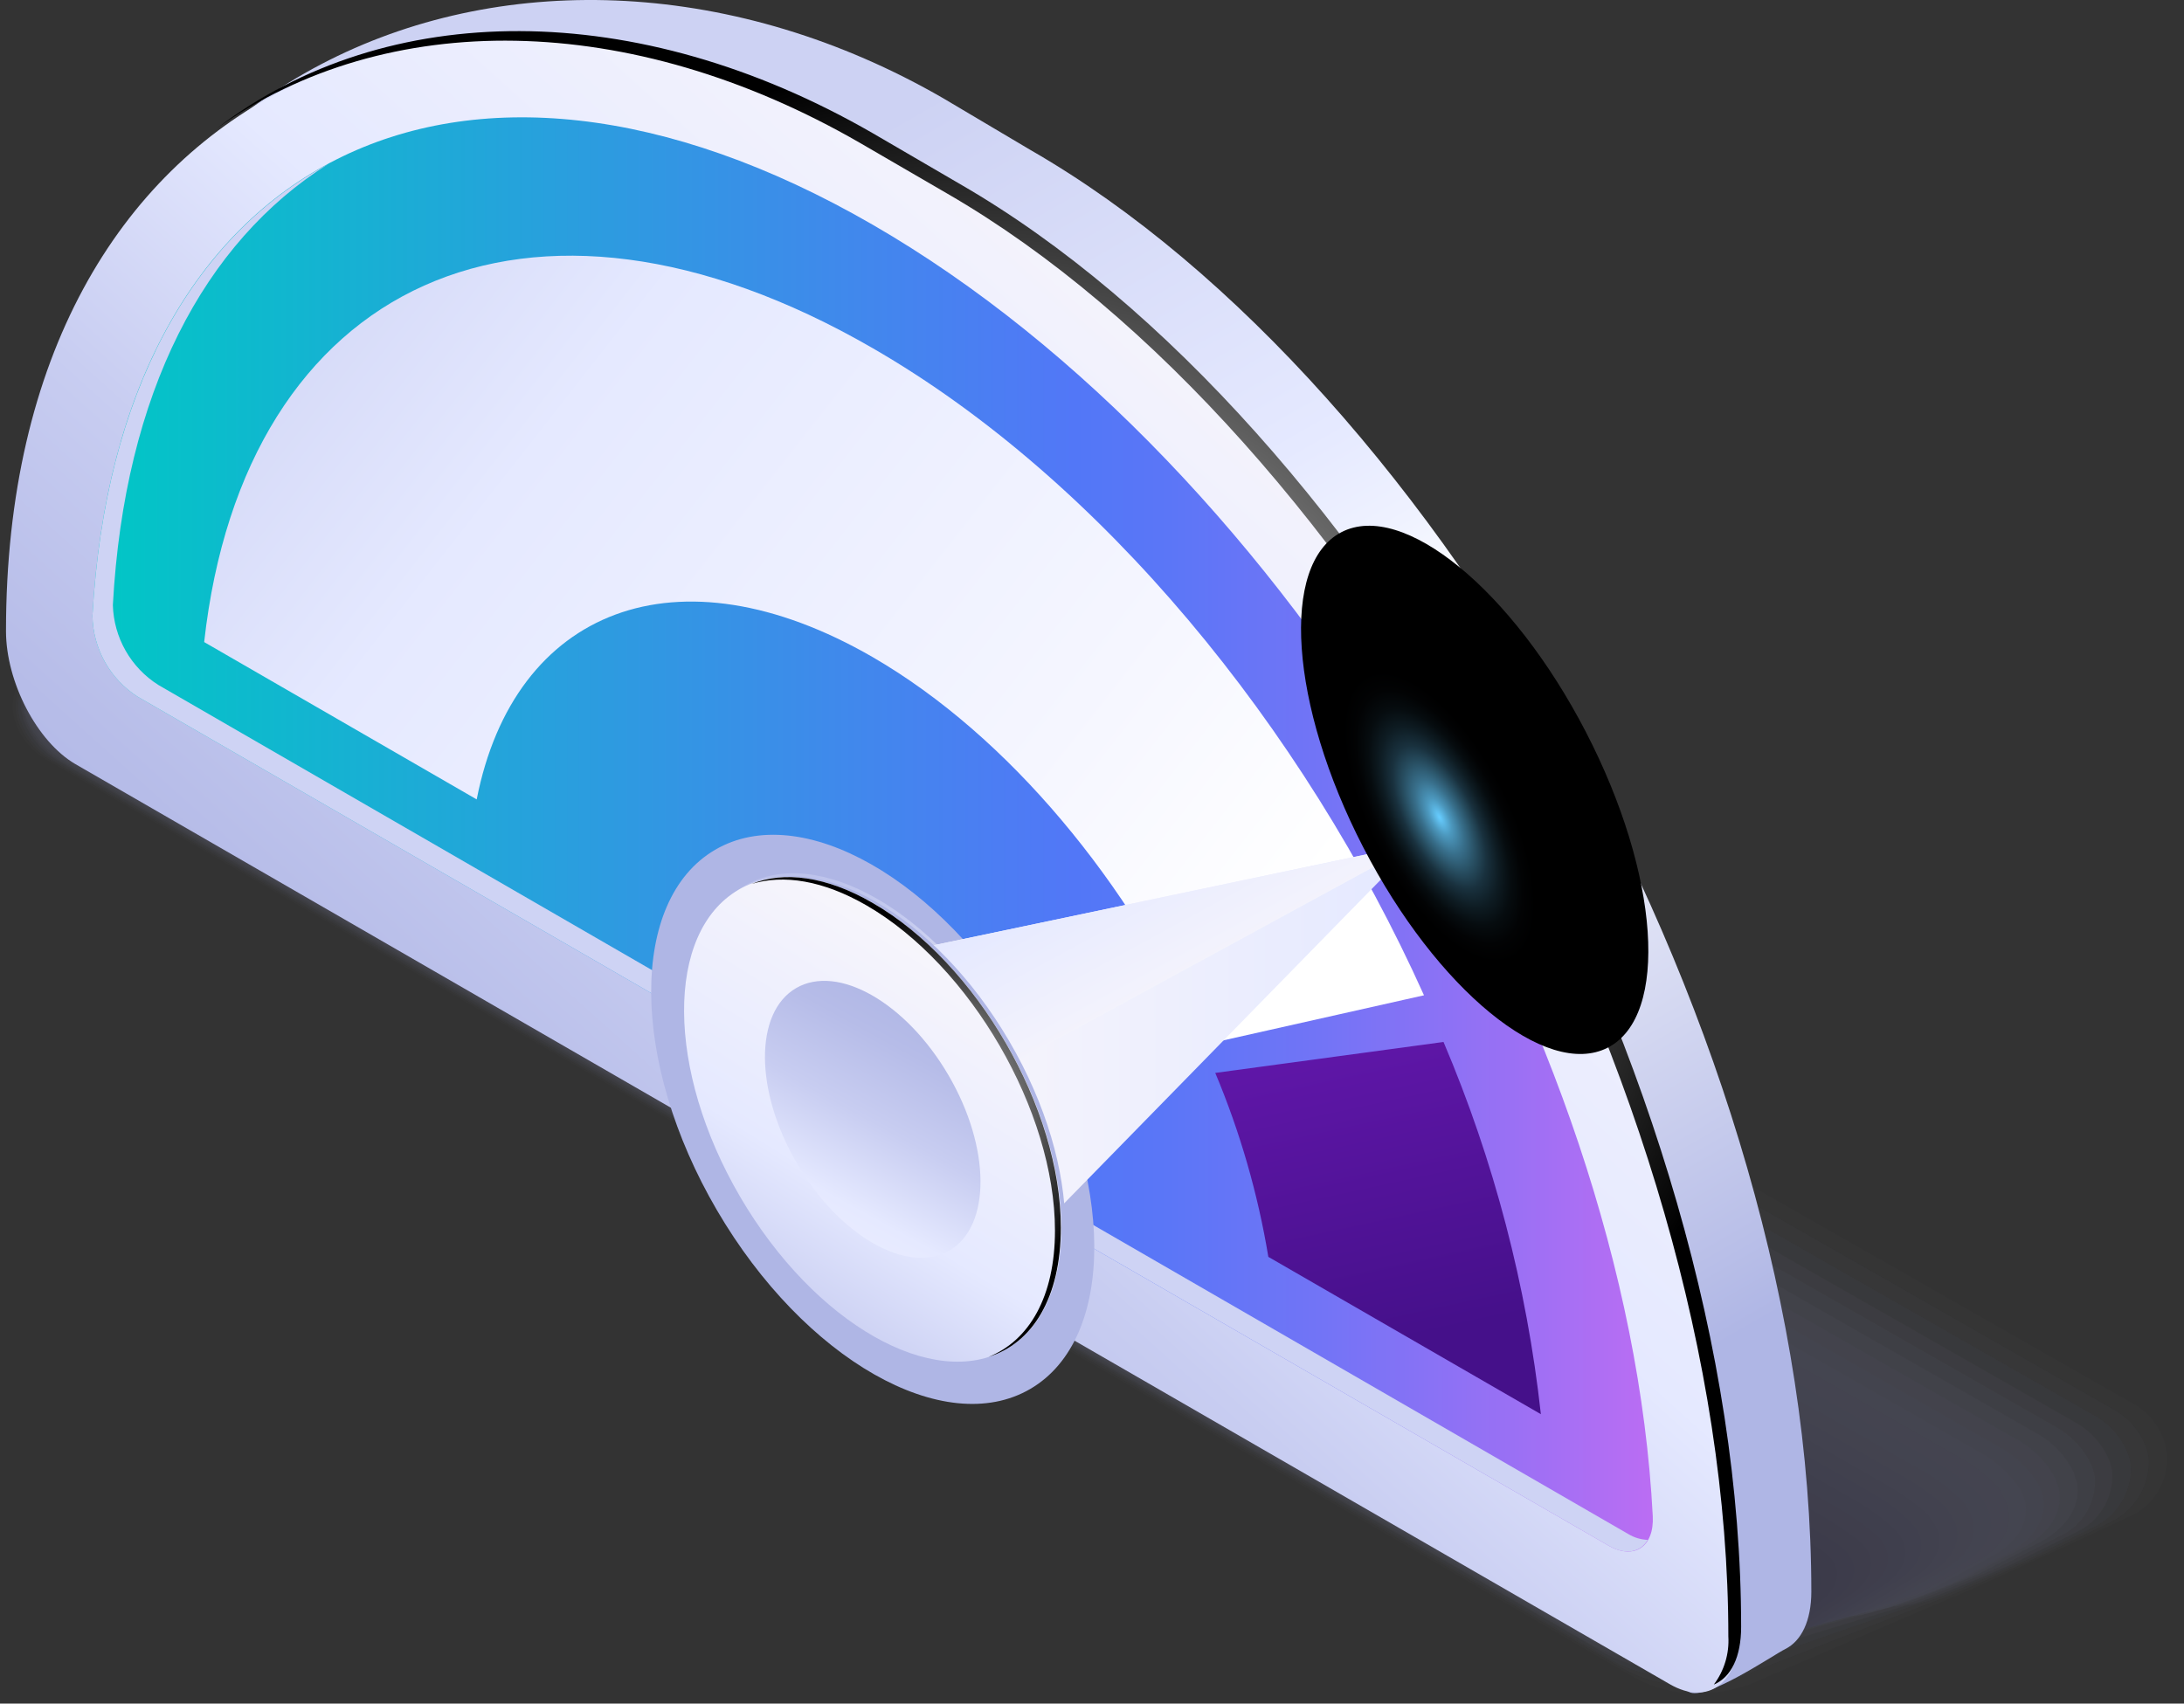
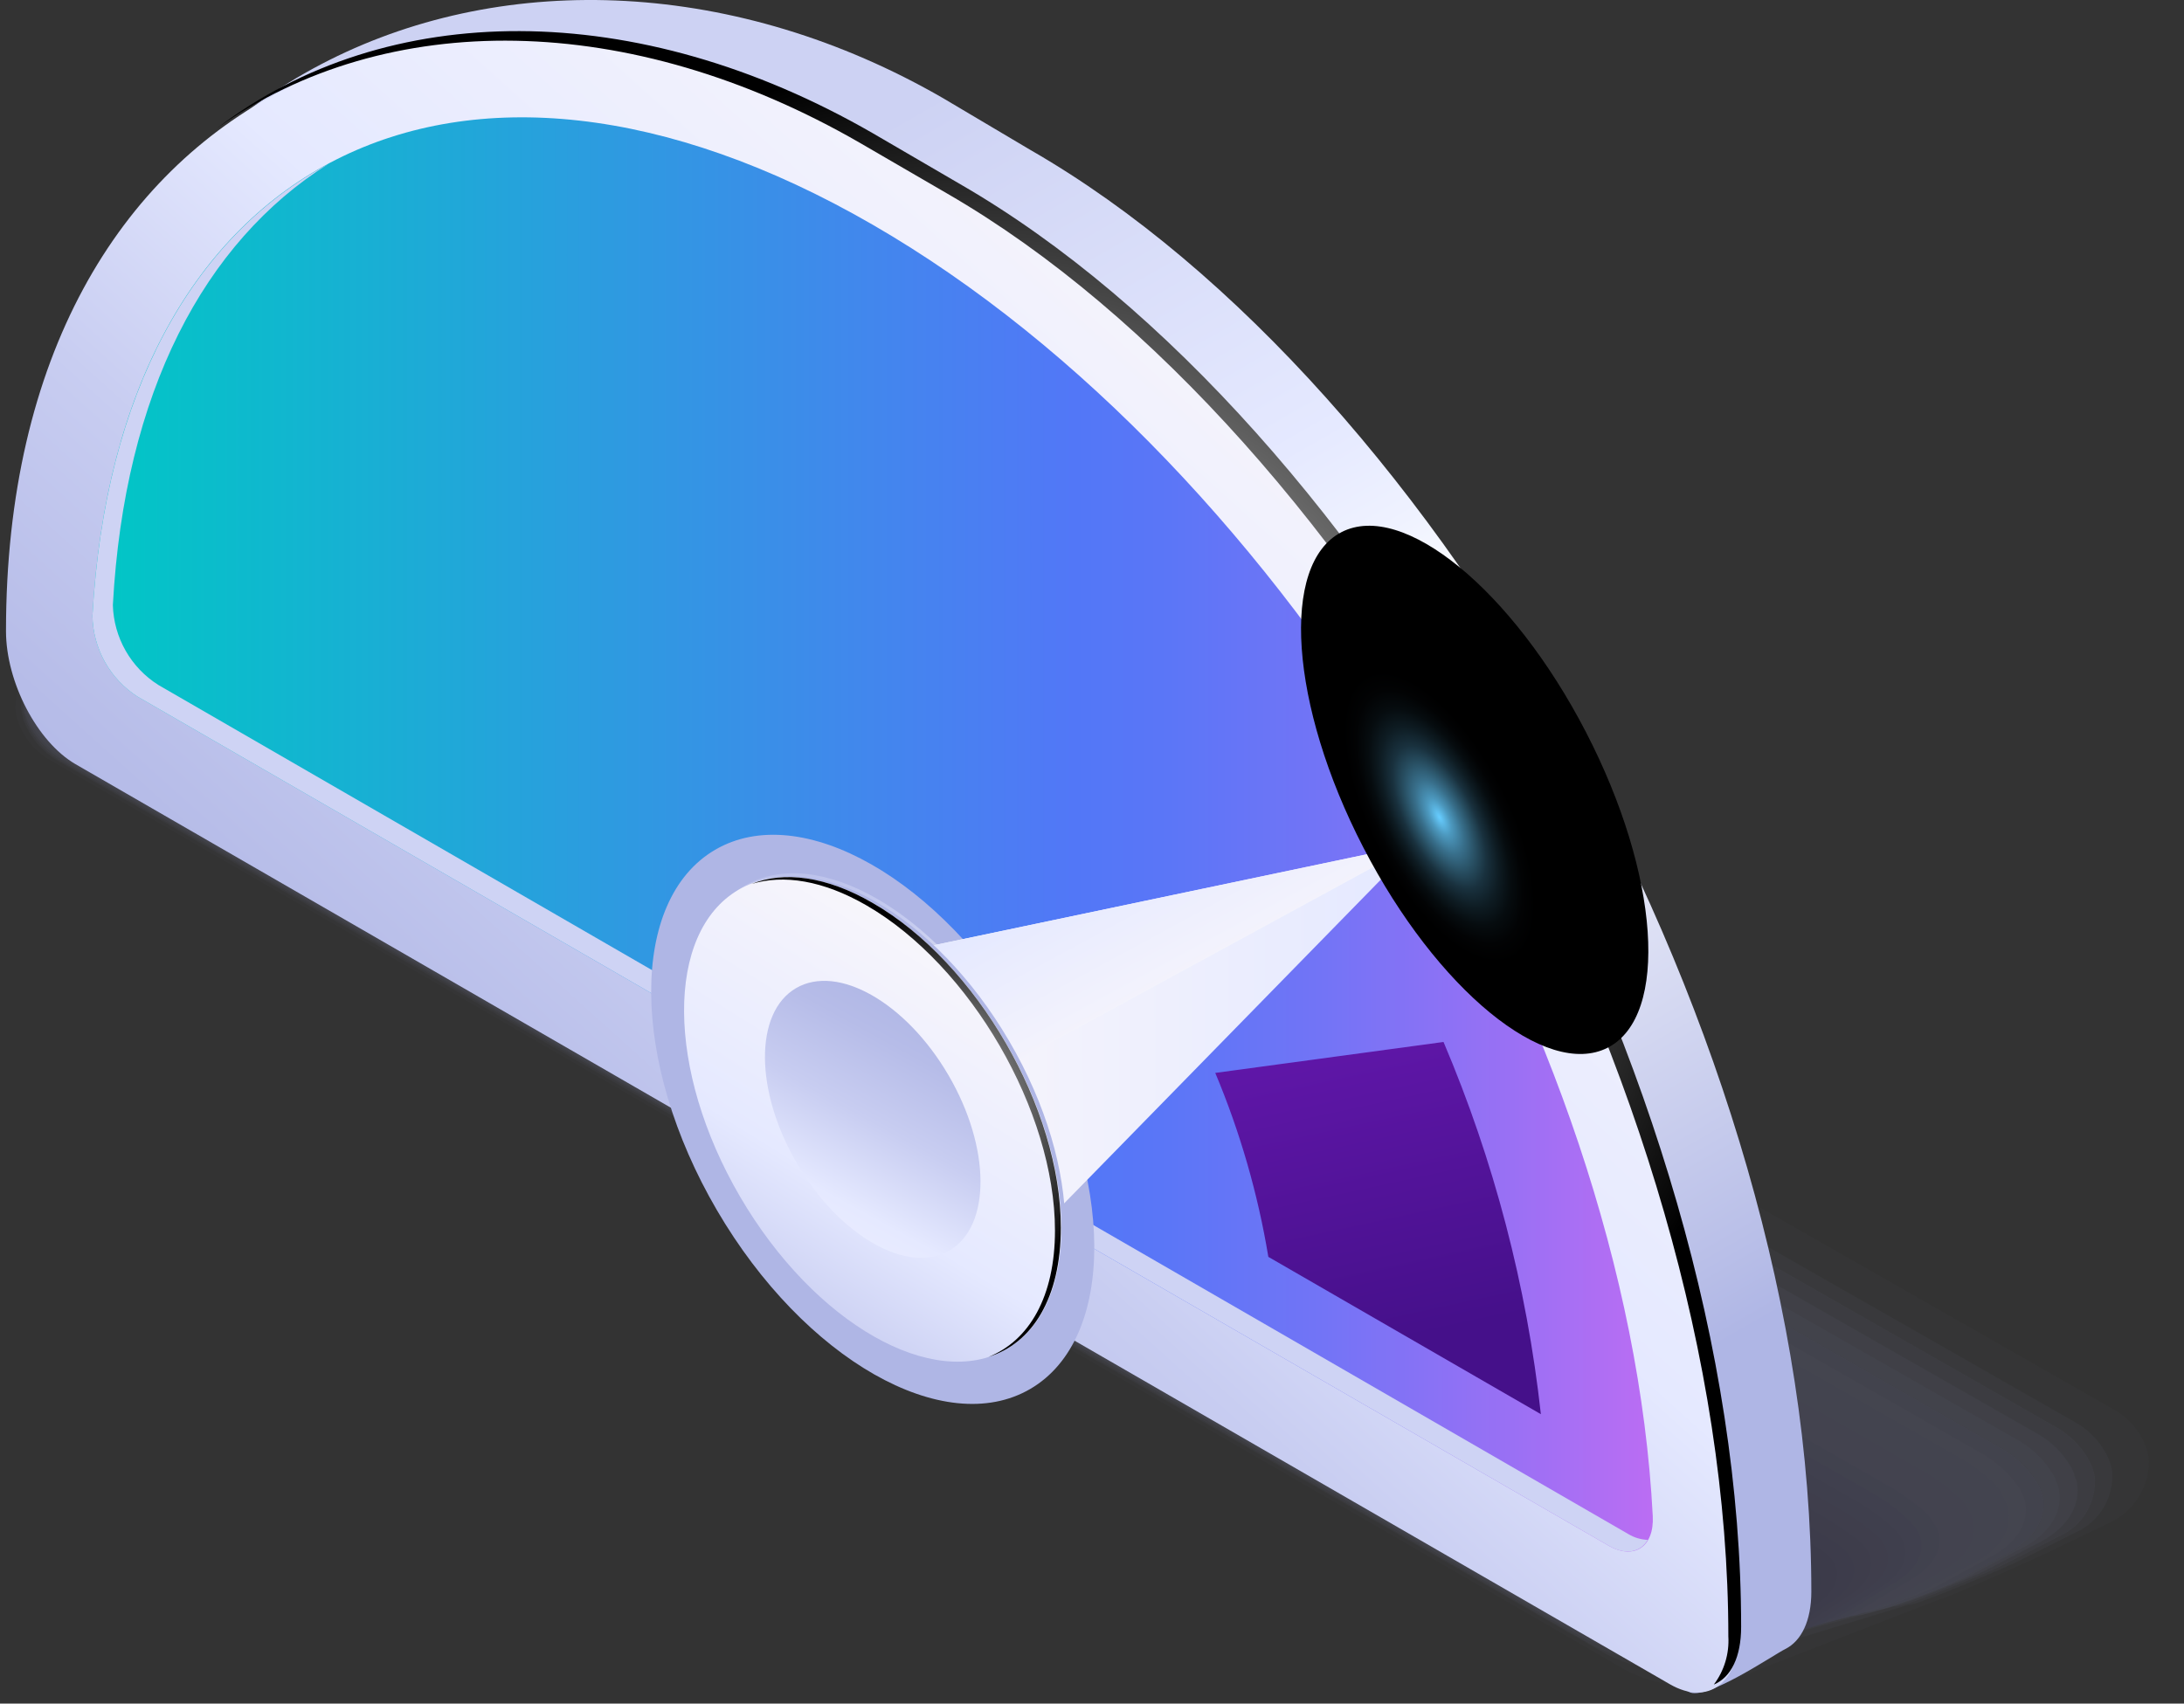
<svg xmlns="http://www.w3.org/2000/svg" width="364" height="284" viewBox="0 0 364 284" fill="none">
  <rect x="0" y="0" width="364" height="284" fill="#333333" stroke="none" />
  <g opacity="0.2">
-     <path opacity="0.05" d="M8.896 107.585L17.974 100.38C18.205 100.38 34.085 87.9 34.287 88.015L53.049 74.181C56.757 72.291 60.879 71.359 65.039 71.472C68.495 71.448 71.898 72.311 74.924 73.98L199.028 144.735L215.052 153.871L355.18 233.792C356.594 234.52 357.838 235.538 358.831 236.78C359.825 238.021 360.545 239.458 360.944 240.997C361.482 243.445 361.124 246.005 359.933 248.211C358.743 250.416 356.801 252.121 354.46 253.016L343.969 257.944C343.738 257.944 325.812 266.302 325.61 266.187L294.483 279.56C290.767 281.454 286.634 282.386 282.465 282.269C279.012 282.272 275.613 281.41 272.579 279.762L160.869 215.174L140.319 203.3L8.031 126.809C6.59 126.051 5.33 124.993 4.335 123.705C3.34 122.417 2.635 120.929 2.267 119.344C2.179 118.848 2.121 118.348 2.094 117.845C2.166 115.673 2.84 113.563 4.041 111.751C5.242 109.939 6.922 108.497 8.896 107.585Z" fill="#ABB2E2" />
    <path opacity="0.1" d="M9.069 107.902L18.09 100.87C18.551 100.61 33.97 88.851 34.374 89.082L53.021 76.429C56.723 74.706 60.787 73.905 64.867 74.095C68.272 74.155 71.614 75.035 74.608 76.66L197.501 146.695L213.352 155.63L352.126 234.887C354.902 236.376 356.975 238.905 357.89 241.92C358.021 242.469 358.107 243.028 358.149 243.591C358.146 245.732 357.534 247.827 356.386 249.633C355.238 251.439 353.601 252.882 351.665 253.794L341.462 258.722C341.03 258.982 323.622 266.821 323.247 266.619L292.409 278.58C288.707 280.304 284.642 281.105 280.563 280.915C277.144 280.859 273.79 279.969 270.793 278.321L160.005 214.338L139.628 202.579L8.55 126.809C7.148 126.043 5.915 125.003 4.925 123.75C3.935 122.497 3.207 121.057 2.786 119.517C2.692 119.07 2.625 118.617 2.584 118.162C2.57 116.011 3.173 113.9 4.323 112.082C5.472 110.263 7.119 108.812 9.069 107.902Z" fill="#A7ADDF" />
-     <path opacity="0.14" d="M9.24 108.19L18.29 101.187C18.953 100.783 33.968 89.658 34.545 89.975L53.077 78.447C56.769 76.921 60.762 76.26 64.749 76.516C68.121 76.638 71.417 77.546 74.375 79.167L195.971 148.626L211.65 157.589L349.069 235.983C351.778 237.47 353.834 239.917 354.833 242.842C354.983 243.38 355.089 243.93 355.15 244.485C355.207 246.597 354.646 248.68 353.535 250.478C352.423 252.275 350.811 253.708 348.896 254.601L338.837 259.529C338.145 259.933 321.314 267.369 320.738 267.023L290.245 277.629C286.546 279.168 282.541 279.829 278.544 279.56C275.163 279.437 271.858 278.529 268.889 276.909L159.196 213.502L139.021 201.974L9.038 126.809C6.291 125.243 4.234 122.702 3.274 119.69C3.143 119.228 3.056 118.755 3.014 118.278C2.949 116.171 3.504 114.092 4.611 112.298C5.718 110.505 7.328 109.076 9.24 108.19Z" fill="#A3A9DC" />
    <path opacity="0.19" d="M9.413 108.507L18.29 101.59C19.212 101.071 33.767 90.523 34.545 90.955L52.875 80.695C55.757 79.081 60.83 79.138 64.403 79.138C67.719 79.334 70.95 80.27 73.857 81.876L194.329 150.615L209.892 159.492L345.927 237.135C348.57 238.624 350.609 240.989 351.691 243.822C351.851 244.34 351.966 244.87 352.037 245.407C352.163 247.491 351.654 249.565 350.579 251.355C349.504 253.145 347.913 254.568 346.014 255.437L336.071 260.394C335.177 260.913 318.778 267.945 318.086 267.513L288.026 276.678C285.144 278.292 280.042 278.234 276.497 278.234C273.159 278.004 269.917 277.018 267.015 275.352L158.274 212.695L138.272 201.167L9.643 126.809C6.976 125.244 4.937 122.798 3.879 119.891C3.879 119.401 3.649 118.969 3.562 118.479C3.43 116.423 3.917 114.374 4.96 112.597C6.002 110.819 7.553 109.395 9.413 108.507Z" fill="#9FA4D8" />
    <path opacity="0.24" d="M9.644 108.795L18.29 101.994C19.414 101.331 33.537 91.388 34.517 91.935L52.876 82.799C55.498 81.271 60.859 81.617 64.231 81.617C67.506 81.894 70.682 82.877 73.54 84.499L192.888 152.517L208.279 161.163L342.959 238.058C345.524 239.561 347.544 241.842 348.723 244.571C348.888 245.082 349.023 245.601 349.127 246.128C349.307 248.173 348.85 250.224 347.818 252C346.786 253.775 345.23 255.187 343.363 256.042L333.592 261.028C332.468 261.662 316.703 268.32 315.723 267.772L285.865 275.756C283.242 277.254 277.824 276.88 274.336 276.88C271.044 276.601 267.849 275.618 264.97 273.998L157.409 211.888L137.609 200.36L10.047 126.809C7.449 125.241 5.427 122.876 4.283 120.064C4.283 119.603 3.995 119.171 3.909 118.71C3.721 116.667 4.172 114.616 5.2 112.841C6.227 111.065 7.78 109.652 9.644 108.795Z" fill="#9BA0D5" />
    <path opacity="0.29" d="M9.645 109.112L18.292 102.397C19.617 101.619 33.307 92.252 34.489 92.944L52.877 84.96C55.356 83.519 60.918 84.182 64.059 84.182C67.288 84.509 70.416 85.49 73.253 87.064L191.42 154.448L206.637 163.094L339.906 239.211C342.411 240.709 344.417 242.915 345.67 245.551C345.67 246.07 346.016 246.531 346.131 247.05C346.852 250.652 344.863 254.37 340.367 256.878L330.712 261.893C329.357 262.671 314.14 268.925 312.958 268.233L283.705 274.805C281.255 276.217 275.606 275.554 272.464 275.554C269.228 275.221 266.092 274.241 263.242 272.672L156.633 211.052L137.006 199.755L10.568 126.808C7.964 125.259 5.878 122.972 4.573 120.237C4.573 119.776 4.256 119.373 4.169 118.912C3.391 115.28 5.409 111.62 9.645 109.112Z" fill="#979BD2" />
    <path opacity="0.33" d="M9.933 109.516L18.579 102.858C20.164 101.965 33.422 93.232 34.777 94.01L52.876 87.093C55.182 85.767 60.946 86.719 63.886 86.719C67.061 87.083 70.135 88.062 72.936 89.601L189.805 156.408L204.878 165.054L336.85 240.363C339.286 241.869 341.276 243.999 342.614 246.531C342.614 247.021 342.989 247.482 343.104 248.001C343.969 251.517 342.038 255.206 337.715 257.714L328.204 262.729C326.618 263.651 311.92 269.502 310.565 268.723L281.542 273.796C279.237 275.122 273.415 274.142 270.475 274.142C267.282 273.776 264.19 272.798 261.368 271.26L155.681 210.39L136.227 199.178L11.057 126.809C8.499 125.283 6.414 123.078 5.033 120.439C5.033 120.007 4.687 119.575 4.572 119.142C3.65 115.626 5.61 111.937 9.933 109.516Z" fill="#9397CF" />
    <path opacity="0.38" d="M10.106 109.718L18.752 103.175C20.539 102.138 33.364 94.01 34.921 94.904L52.876 89.341C55.009 88.102 61.004 89.341 63.742 89.341C66.87 89.751 69.898 90.727 72.676 92.223L188.335 158.339L203.264 166.985L333.852 241.603C336.296 243.08 338.336 245.14 339.79 247.598C339.997 248.058 340.18 248.53 340.337 249.01C341.317 252.468 339.501 256.129 335.178 258.636L325.783 263.68C323.996 264.717 309.845 270.193 308.288 269.271L279.467 273.047C277.306 274.286 271.253 273.047 268.544 273.047C265.386 272.567 262.339 271.523 259.552 269.963L154.874 209.439L135.621 198.342L11.576 126.809C9.046 125.283 6.944 123.141 5.466 120.583C5.321 120.151 5.091 119.747 4.976 119.315C3.88 115.914 5.783 112.225 10.106 109.718Z" fill="#8F92CC" />
    <path opacity="0.43" d="M10.306 110.035L18.953 103.579C20.97 102.426 33.363 94.933 35.092 95.883L52.875 91.416C54.864 90.263 61.06 91.791 63.568 91.791C66.651 92.329 69.623 93.381 72.358 94.904L186.749 160.27L201.505 168.714L330.739 242.554C333.137 244.01 335.185 245.978 336.733 248.318C336.906 248.808 337.166 249.211 337.339 249.701C338.434 253.073 336.704 256.734 332.381 259.212L323.101 264.285C321.083 265.467 307.48 270.51 305.808 269.501L277.333 271.894C275.344 273.046 269.061 271.49 266.554 271.49C263.384 270.968 260.325 269.916 257.504 268.377L153.749 208.603L134.669 197.622L12.064 126.809C10.277 125.771 6.3 122.514 5.925 120.756C5.698 120.37 5.506 119.965 5.349 119.546C4.196 116.202 5.983 112.398 10.306 110.035Z" fill="#8B8EC9" />
    <path opacity="0.48" d="M10.479 110.323L18.924 103.982C21.172 102.685 33.104 95.768 35.064 96.864L52.875 93.578C54.662 92.512 61.089 94.327 63.395 94.327C66.426 94.936 69.344 96.015 72.041 97.526L185.221 162.23L199.862 170.559L327.741 243.649C329.327 244.571 333.506 247.742 333.765 249.413C334.037 249.828 334.26 250.273 334.428 250.739C335.667 254.053 333.996 257.685 329.701 260.164L320.507 265.15C318.259 266.447 305.175 271.116 303.215 269.992L275.085 270.914C273.27 271.951 266.785 270.107 264.479 270.107C261.442 269.488 258.523 268.389 255.833 266.85L153.086 207.796L134.208 196.901L12.526 126.809C10.883 125.857 6.56 122.543 6.3 121.044C6.07 120.666 5.868 120.271 5.695 119.863C4.456 116.491 6.156 112.83 10.479 110.323Z" fill="#8789C6" />
    <path opacity="0.52" d="M10.654 110.64L19.041 104.386C21.519 102.945 33.019 96.633 35.151 97.872L52.876 95.711C54.519 94.76 61.148 96.863 63.223 96.863C66.253 97.521 69.168 98.628 71.87 100.149L183.666 164.276L198.077 172.547L324.601 244.859C326.042 245.695 330.365 248.923 330.682 250.335C330.967 250.736 331.2 251.172 331.374 251.632C332.758 254.86 331.172 258.463 326.878 260.942L318.03 265.956C315.58 267.369 303.043 271.721 300.91 270.395L273.069 270.049C271.426 271 264.711 268.867 262.607 268.867C259.578 268.18 256.665 267.054 253.961 265.524L152.223 206.96L133.575 196.181L13.075 126.808C11.576 125.944 7.051 122.572 6.82 121.044C6.551 120.69 6.328 120.303 6.157 119.891C4.716 116.779 6.33 113.119 10.654 110.64Z" fill="#8385C2" />
    <path opacity="0.57" d="M10.825 110.957L19.154 104.789C21.834 103.233 32.902 97.498 35.236 98.852L52.875 97.987C54.373 97.123 61.204 99.515 63.077 99.515C65.998 100.27 68.808 101.403 71.435 102.887L182.195 166.293L196.605 174.478L321.573 245.839C322.87 246.589 327.337 249.874 327.712 251.142C327.99 251.532 328.231 251.947 328.433 252.382C329.931 255.523 328.433 259.155 324.138 261.604L315.29 266.763C312.581 268.32 300.591 272.182 298.257 270.827L270.762 269.098C269.292 269.963 262.346 267.513 260.473 267.513C257.522 266.749 254.684 265.606 252.028 264.112L151.356 206.153L132.853 195.489L13.591 126.808C12.237 126.03 7.453 122.601 7.251 121.275C6.974 120.941 6.741 120.573 6.559 120.18C4.974 117.067 6.53 113.436 10.825 110.957Z" fill="#7F80BF" />
-     <path opacity="0.62" d="M10.999 111.245L19.241 105.193C22.123 103.492 32.787 98.362 35.324 99.832L52.818 100.034C54.115 99.256 61.176 101.936 62.848 101.936C65.714 102.755 68.472 103.916 71.062 105.395L180.582 168.051L194.704 176.121L318.634 246.935C319.787 247.598 324.6 250.941 324.802 252.065C325.107 252.433 325.377 252.829 325.609 253.246C327.223 256.33 325.811 259.933 321.516 262.383L312.87 267.542C309.988 269.242 298.46 272.701 295.981 271.26L268.601 268.032C267.304 268.81 260.156 266.072 258.485 266.072C255.577 265.238 252.781 264.058 250.156 262.556L150.492 205.317L132.162 194.769L14.082 126.809C12.901 126.117 7.886 122.629 7.713 121.448C7.419 121.126 7.167 120.767 6.964 120.381C5.263 117.355 6.762 113.724 10.999 111.245Z" fill="#7B7CBC" />
    <path opacity="0.67" d="M11.172 111.562L19.357 105.568C22.499 103.752 32.701 99.256 35.411 100.87L52.703 102.253C53.856 101.59 61.119 104.53 62.56 104.53C65.38 105.415 68.096 106.604 70.659 108.075L179.055 170.04L193.033 178.052L315.465 248.088C316.473 248.664 321.488 252.065 321.69 253.045C322.003 253.403 322.283 253.789 322.526 254.198C324.284 257.08 322.929 260.769 318.664 263.247L310.017 268.406C306.876 270.222 295.953 273.306 293.244 271.721L266.411 267.282C265.258 267.945 257.765 264.89 256.41 264.89C253.566 263.983 250.823 262.786 248.225 261.316L149.628 204.625L131.471 194.192L14.602 126.809C13.535 126.203 8.319 122.658 8.146 121.621C7.837 121.308 7.566 120.96 7.339 120.583C5.523 117.644 6.907 114.041 11.172 111.562Z" fill="#7777B9" />
    <path opacity="0.71" d="M11.346 111.879L19.474 106.115C22.817 104.184 32.587 100.351 35.498 101.936L52.791 104.472C53.8 103.925 61.236 107.181 62.504 107.181C65.263 108.128 67.927 109.334 70.458 110.784L177.528 171.942L191.218 179.839L312.267 249.01C314.559 250.314 316.662 251.923 318.521 253.794C318.851 254.131 319.15 254.498 319.414 254.889C321.317 257.771 320.048 261.374 315.783 263.853L307.309 269.04C303.937 270.971 293.562 273.652 290.651 271.922L264.164 266.158C263.184 266.706 255.518 263.276 254.336 263.276C251.543 262.297 248.843 261.073 246.267 259.616L148.765 203.674L130.694 193.356L15.093 126.809C12.709 125.444 10.519 123.767 8.579 121.822C8.276 121.508 7.996 121.171 7.744 120.814C5.784 117.932 7.081 114.329 11.346 111.879Z" fill="#7373B6" />
    <path opacity="0.76" d="M11.516 112.168L19.557 106.403C23.16 104.299 32.469 100.87 35.582 102.801L52.874 106.634C53.681 106.173 61.348 109.718 62.414 109.718C65.086 110.687 67.678 111.863 70.167 113.234L176.084 173.758L189.659 181.569L309.382 250.22C311.648 251.521 313.765 253.068 315.693 254.832C316.04 255.151 316.35 255.509 316.616 255.898C318.662 258.78 317.452 262.296 313.215 264.746L304.857 269.963C301.283 272.038 291.455 274.315 288.342 272.528L262.173 265.322C261.337 265.784 253.526 262.181 252.518 262.181C249.774 261.127 247.115 259.865 244.563 258.405L147.984 202.867L130.115 192.636L15.609 126.809C13.246 125.455 11.042 123.84 9.038 121.996C8.711 121.707 8.412 121.388 8.144 121.044C6.04 118.162 7.28 114.617 11.516 112.168Z" fill="#6F6EB3" />
    <path opacity="0.81" d="M11.69 112.398L19.673 106.634C23.477 104.443 32.354 101.734 35.669 103.752L52.875 108.651C53.538 108.277 61.521 112.11 62.242 112.11C64.871 113.201 67.431 114.453 69.908 115.857L174.442 175.804L187.959 183.557L306.269 251.315C308.527 252.592 310.659 254.078 312.639 255.754C313.008 256.046 313.338 256.385 313.619 256.763C315.809 259.645 314.685 263.074 310.448 265.409L302.234 270.914C298.43 273.104 289.121 274.978 285.835 273.075L259.896 264.429C259.233 264.804 251.25 260.884 250.385 260.884C247.717 259.763 245.118 258.483 242.604 257.051L147.033 202.031L129.452 191.944L16.099 126.809C13.759 125.457 11.541 123.905 9.47 122.168C9.134 121.881 8.825 121.562 8.548 121.217C6.3 118.508 7.453 114.934 11.69 112.398Z" fill="#6B6AB0" />
-     <path opacity="0.86" d="M11.892 112.773L19.789 107.181C23.824 104.847 32.268 102.743 35.756 104.76L52.702 110.813C53.192 110.525 61.349 114.646 61.925 114.646C64.495 115.796 67.006 117.076 69.447 118.479L172.915 177.764L186.259 185.402L303.215 252.411C305.452 253.684 307.599 255.11 309.642 256.676C310.021 256.965 310.369 257.294 310.679 257.656C312.985 260.308 311.919 263.853 307.797 266.302L299.699 271.548C295.664 273.882 286.931 275.381 283.415 273.363L257.822 263.42C257.332 263.708 249.175 259.501 248.484 259.501C247.792 259.501 241.192 255.811 240.817 255.581L146.169 201.224L128.876 191.224L16.619 126.809C14.291 125.484 12.057 124.001 9.932 122.37C9.58 122.102 9.252 121.803 8.952 121.477C6.56 118.796 7.626 115.28 11.892 112.773Z" fill="#6765AC" />
+     <path opacity="0.86" d="M11.892 112.773L19.789 107.181C23.824 104.847 32.268 102.743 35.756 104.76L52.702 110.813C53.192 110.525 61.349 114.646 61.925 114.646C64.495 115.796 67.006 117.076 69.447 118.479L172.915 177.764L186.259 185.402L303.215 252.411C305.452 253.684 307.599 255.11 309.642 256.676C310.021 256.965 310.369 257.294 310.679 257.656C312.985 260.308 311.919 263.853 307.797 266.302L299.699 271.548C295.664 273.882 286.931 275.381 283.415 273.363C257.332 263.708 249.175 259.501 248.484 259.501C247.792 259.501 241.192 255.811 240.817 255.581L146.169 201.224L128.876 191.224L16.619 126.809C14.291 125.484 12.057 124.001 9.932 122.37C9.58 122.102 9.252 121.803 8.952 121.477C6.56 118.796 7.626 115.28 11.892 112.773Z" fill="#6765AC" />
    <path opacity="0.9" d="M12.066 113.09L19.877 107.585C24.142 105.106 32.154 103.608 35.843 105.74L52.704 112.946C53.021 112.773 61.35 117.182 61.725 117.182C62.099 117.182 68.872 121.044 69.132 121.044L171.389 179.695L184.56 187.333L300.161 253.621C300.478 253.794 306.588 257.426 306.646 257.714C307.026 257.991 307.383 258.299 307.712 258.636C310.162 261.23 309.182 264.775 304.83 267.282L296.904 272.557C292.639 275.035 284.425 276.102 280.736 273.998L255.575 262.671C255.229 262.873 246.785 258.348 246.352 258.348C245.92 258.348 239.089 254.515 238.83 254.342L145.306 200.389L128.013 190.532L17.11 126.809C16.822 126.636 10.423 122.831 10.366 122.543L9.328 121.678C6.763 119.113 7.829 115.54 12.066 113.09Z" fill="#6361A9" />
    <path opacity="0.95" d="M12.239 113.407L19.992 107.988C24.488 105.395 32.039 104.501 35.93 106.72L52.675 115.107C52.848 115.107 61.321 119.719 61.552 119.719C61.782 119.719 68.67 123.638 68.814 123.725L169.861 181.569L182.888 189.033L297.106 254.515C297.25 254.515 303.591 258.29 303.619 258.434C304.023 258.694 304.399 258.994 304.743 259.328C307.366 261.806 306.415 265.351 302.207 267.772L294.397 273.075C289.901 275.669 282.234 276.361 278.372 274.113L253.529 261.432C253.356 261.432 244.68 256.734 244.479 256.734C244.277 256.734 237.331 252.814 237.072 252.728L144.441 199.582L127.408 189.811L17.628 126.809C17.455 126.809 10.855 122.86 10.827 122.716C10.409 122.472 10.014 122.192 9.645 121.88C7.08 119.402 8.002 115.828 12.239 113.407Z" fill="#5F5CA6" />
    <path d="M275.863 274.632L143.574 198.861L11.257 122.889C7.193 120.526 7.683 116.433 12.41 113.695L20.105 108.392C22.518 107.037 25.216 106.271 27.98 106.156C30.745 106.041 33.497 106.58 36.014 107.729L168.303 183.586L300.736 259.385C304.799 261.749 304.309 265.87 299.583 268.579L291.916 273.911C289.486 275.285 286.765 276.066 283.976 276.192C281.186 276.317 278.407 275.782 275.863 274.632Z" fill="#5B58A3" />
  </g>
  <path d="M281.455 282.039L24.573 120.641C18.175 116.923 13.045 107.009 13.045 98.478L4.024 102.08C4.024 10.516 88.527 -23.263 157.179 16.366L171.762 25.013C240.414 64.498 301.889 173.787 301.889 265.351C301.889 270.193 300.218 273.565 297.566 274.891C295.578 275.871 284.222 283.653 281.455 282.039Z" fill="url(#paint0_linear_136_135)" />
  <path d="M278.315 280.771L12.527 127.356C6.186 123.638 0.999 113.724 0.999 105.193C0.999 13.657 76.538 -16.605 145.104 23.053L159.687 31.555C228.368 71.184 289.814 180.473 289.814 272.038C289.901 280.54 284.713 284.46 278.315 280.771Z" fill="url(#paint1_linear_136_135)" />
  <path style="mix-blend-mode:color-dodge" d="M160.062 30.719L145.479 22.217C106.109 -0.494 64.405 -0.206 36.161 21.381C64.405 1.379 104.956 1.668 143.346 23.831L157.93 32.304C226.581 72.049 288.057 181.251 288.057 272.787C288.23 275.67 287.372 278.52 285.636 280.828C288.518 279.618 290.189 276.217 290.189 271.202C290.189 179.637 228.685 70.348 160.062 30.719Z" fill="url(#paint2_radial_136_135)" />
  <path d="M22.902 116.116C20.643 114.661 18.777 112.672 17.47 110.325C16.163 107.977 15.455 105.343 15.409 102.657C19.588 26.771 76.221 -2.54 145.449 37.463C214.677 77.467 271.311 172.115 275.461 252.757C275.72 257.858 272.348 260.135 268.025 257.627L22.902 116.116Z" fill="url(#paint3_linear_136_135)" />
  <g style="mix-blend-mode:multiply">
    <path d="M271.368 255.725L26.39 114.185C24.131 112.758 22.258 110.797 20.936 108.475C19.614 106.152 18.884 103.541 18.81 100.87C20.741 65.42 34.056 40.346 54.692 27.347C32.154 39.481 17.484 65.449 15.409 102.657C15.455 105.343 16.163 107.977 17.47 110.325C18.777 112.672 20.643 114.662 22.902 116.116L268.025 257.627C270.907 259.328 273.415 258.809 274.625 256.705C273.474 256.662 272.352 256.325 271.368 255.725Z" fill="#CED3F4" />
  </g>
-   <path d="M200.526 174.19L237.331 165.919C217.156 121.044 183.464 79.975 145.449 58.042C88.009 24.869 40.685 47.061 34.027 107.037L79.449 133.265C85.675 101.561 112.853 90.725 145.449 109.545C168.16 122.716 188.335 147.3 200.526 174.19Z" fill="url(#paint4_linear_136_135)" />
  <path d="M202.543 178.859C206.677 188.702 209.647 198.993 211.391 209.525L256.813 235.752C254.458 214.388 248.992 193.483 240.587 173.7L202.543 178.859Z" fill="url(#paint5_linear_136_135)" />
  <path d="M171.724 231.537C186.056 223.158 185.914 196.247 171.406 171.43C156.898 146.613 133.518 133.286 119.186 141.665C104.853 150.044 104.995 176.954 119.503 201.772C134.011 226.589 157.391 239.915 171.724 231.537Z" fill="#AFB6E5" />
  <path d="M168.389 223.922C180.544 216.854 180.476 194.058 168.235 173.004C155.995 151.95 136.218 140.612 124.062 147.68C111.906 154.747 111.975 177.544 124.215 198.597C136.456 219.651 156.233 230.989 168.389 223.922Z" fill="url(#paint6_linear_136_135)" />
  <path d="M129.224 163.123L235.948 140.7L161.648 216.673L129.224 163.123Z" fill="url(#paint7_linear_136_135)" />
  <path d="M129.224 163.123L235.948 140.7L143.577 191.022L129.224 163.123Z" fill="url(#paint8_linear_136_135)" />
  <path d="M168.484 224.751C180.686 217.618 180.563 194.702 168.208 173.568C155.853 152.433 135.945 141.083 123.742 148.216C111.54 155.35 111.663 178.265 124.018 199.4C136.373 220.535 156.281 231.885 168.484 224.751Z" fill="url(#paint9_linear_136_135)" />
  <path d="M167.824 224.868C180.027 217.735 179.903 194.819 167.548 173.685C155.193 152.55 135.286 141.2 123.083 148.333C110.88 155.467 111.004 178.382 123.359 199.517C135.714 220.652 155.622 232.002 167.824 224.868Z" fill="url(#paint10_linear_136_135)" />
  <path style="mix-blend-mode:color-dodge" d="M145.45 150.528C137.697 146.032 130.607 145.196 125.275 147.358C130.578 145.744 137.178 146.753 144.413 150.932C161.705 160.933 175.827 185.229 175.827 205.144C175.827 216.154 171.533 223.503 164.731 226.212C172.052 223.935 176.807 216.384 176.807 204.625C176.807 184.825 162.829 160.529 145.45 150.528Z" fill="url(#paint11_radial_136_135)" />
  <path d="M158.239 208.472C165.206 204.399 165.13 191.305 158.069 179.226C151.008 167.147 139.636 160.657 132.669 164.73C125.702 168.803 125.778 181.896 132.839 193.975C139.9 206.054 151.272 212.544 158.239 208.472Z" fill="url(#paint12_linear_136_135)" />
  <path style="mix-blend-mode:color-dodge" d="M267.985 174.638C278.237 169.34 276.607 145.81 264.344 122.082C252.081 98.354 233.829 83.413 223.578 88.712C213.326 94.01 214.956 117.54 227.218 141.268C239.481 164.996 257.733 179.937 267.985 174.638Z" fill="url(#paint13_radial_136_135)" />
  <defs>
    <linearGradient id="paint0_linear_136_135" x1="96.511" y1="49.482" x2="257.332" y2="330.631" gradientUnits="userSpaceOnUse">
      <stop stop-color="#CDD2F3" />
      <stop offset="0.25" stop-color="#E5E9FF" />
      <stop offset="0.31" stop-color="#EFF2FF" />
      <stop offset="0.37" stop-color="white" />
      <stop offset="0.49" stop-color="#EBEDF9" />
      <stop offset="0.72" stop-color="#B9BFE8" />
      <stop offset="0.76" stop-color="#AFB6E5" />
      <stop offset="0.91" stop-color="#AFB6E5" />
      <stop offset="1" stop-color="#AFB6E5" />
    </linearGradient>
    <linearGradient id="paint1_linear_136_135" x1="88.586" y1="231.4" x2="233.671" y2="70.002" gradientUnits="userSpaceOnUse">
      <stop stop-color="#AFB6E5" />
      <stop offset="0.14" stop-color="#B6BCE8" />
      <stop offset="0.35" stop-color="#C8CDF1" />
      <stop offset="0.58" stop-color="#E5E9FF" />
      <stop offset="0.95" stop-color="#F5F4FC" />
      <stop offset="1" stop-color="#F7F6FB" />
    </linearGradient>
    <radialGradient id="paint2_radial_136_135" cx="0" cy="0" r="1" gradientUnits="userSpaceOnUse" gradientTransform="translate(163.175 143.006) scale(132.519 132.519)">
      <stop stop-color="white" />
      <stop offset="1" />
    </radialGradient>
    <linearGradient id="paint3_linear_136_135" x1="15.438" y1="139.115" x2="275.461" y2="139.115" gradientUnits="userSpaceOnUse">
      <stop stop-color="#00C7C5" />
      <stop offset="0.33" stop-color="#2D9BE0" />
      <stop offset="0.63" stop-color="#5277F7" />
      <stop offset="0.69" stop-color="#5B76F7" />
      <stop offset="0.79" stop-color="#7374F6" />
      <stop offset="0.91" stop-color="#9A70F4" />
      <stop offset="1" stop-color="#BB6DF3" />
    </linearGradient>
    <linearGradient id="paint4_linear_136_135" x1="-73.043" y1="-45.973" x2="201.708" y2="169.233" gradientUnits="userSpaceOnUse">
      <stop stop-color="#AFB6E5" />
      <stop offset="0.14" stop-color="#B6BCE8" />
      <stop offset="0.35" stop-color="#C8CDF1" />
      <stop offset="0.58" stop-color="#E5E9FF" />
      <stop offset="0.86" stop-color="#F5F6FF" />
      <stop offset="1" stop-color="white" />
    </linearGradient>
    <linearGradient id="paint5_linear_136_135" x1="236.35" y1="235.003" x2="211.391" y2="119.719" gradientUnits="userSpaceOnUse">
      <stop offset="0.1" stop-color="#45108A" />
      <stop offset="1" stop-color="#7C1DC9" />
    </linearGradient>
    <linearGradient id="paint6_linear_136_135" x1="126.004" y1="149.23" x2="167.141" y2="223.671" gradientUnits="userSpaceOnUse">
      <stop stop-color="#BCC2EB" />
      <stop offset="0.19" stop-color="#C6CCF0" />
      <stop offset="0.28" stop-color="#D1D5F0" />
      <stop offset="0.36" stop-color="#BDC3EA" />
      <stop offset="0.41" stop-color="#AFB6E5" />
      <stop offset="0.91" stop-color="#AFB6E5" />
      <stop offset="0.99" stop-color="#BAC0EA" />
      <stop offset="1" stop-color="#BCC2EB" />
    </linearGradient>
    <linearGradient id="paint7_linear_136_135" x1="336.846" y1="173.984" x2="156.244" y2="174.417" gradientUnits="userSpaceOnUse">
      <stop stop-color="#AFB6E5" />
      <stop offset="0.14" stop-color="#B6BCE8" />
      <stop offset="0.35" stop-color="#C8CDF1" />
      <stop offset="0.58" stop-color="#E5E9FF" />
      <stop offset="0.95" stop-color="#F5F4FC" />
      <stop offset="1" stop-color="#F7F6FB" />
    </linearGradient>
    <linearGradient id="paint8_linear_136_135" x1="159.313" y1="109.775" x2="193.034" y2="171.913" gradientUnits="userSpaceOnUse">
      <stop stop-color="#AFB6E5" />
      <stop offset="0.14" stop-color="#B6BCE8" />
      <stop offset="0.35" stop-color="#C8CDF1" />
      <stop offset="0.58" stop-color="#E5E9FF" />
      <stop offset="0.95" stop-color="#F5F4FC" />
      <stop offset="1" stop-color="#F7F6FB" />
    </linearGradient>
    <linearGradient id="paint9_linear_136_135" x1="206.708" y1="168.181" x2="129.609" y2="209.105" gradientUnits="userSpaceOnUse">
      <stop stop-color="#BCC2EB" />
      <stop offset="0.19" stop-color="#C6CCF0" />
      <stop offset="0.28" stop-color="#D1D5F0" />
      <stop offset="0.36" stop-color="#BDC3EA" />
      <stop offset="0.41" stop-color="#AFB6E5" />
      <stop offset="0.91" stop-color="#AFB6E5" />
      <stop offset="0.99" stop-color="#BAC0EA" />
      <stop offset="1" stop-color="#BCC2EB" />
    </linearGradient>
    <linearGradient id="paint10_linear_136_135" x1="107.793" y1="247.104" x2="161.313" y2="161.131" gradientUnits="userSpaceOnUse">
      <stop stop-color="#AFB6E5" />
      <stop offset="0.14" stop-color="#B6BCE8" />
      <stop offset="0.35" stop-color="#C8CDF1" />
      <stop offset="0.58" stop-color="#E5E9FF" />
      <stop offset="0.95" stop-color="#F5F4FC" />
      <stop offset="1" stop-color="#F7F6FB" />
    </linearGradient>
    <radialGradient id="paint11_radial_136_135" cx="0" cy="0" r="1" gradientUnits="userSpaceOnUse" gradientTransform="translate(151.013 186.209) scale(33.692 33.692)">
      <stop stop-color="white" />
      <stop offset="1" />
    </radialGradient>
    <linearGradient id="paint12_linear_136_135" x1="155.751" y1="167.846" x2="125.95" y2="222.145" gradientUnits="userSpaceOnUse">
      <stop stop-color="#AFB6E5" />
      <stop offset="0.14" stop-color="#B6BCE8" />
      <stop offset="0.35" stop-color="#C8CDF1" />
      <stop offset="0.58" stop-color="#E5E9FF" />
      <stop offset="0.95" stop-color="#F5F4FC" />
      <stop offset="1" stop-color="#F7F6FB" />
    </linearGradient>
    <radialGradient id="paint13_radial_136_135" cx="0" cy="0" r="1" gradientUnits="userSpaceOnUse" gradientTransform="translate(239.891 136.208) rotate(-27.33) scale(20.941 48.324)">
      <stop stop-color="#66CCFF" />
      <stop offset="0.01" stop-color="#63C6F7" />
      <stop offset="0.07" stop-color="#4C98BE" />
      <stop offset="0.14" stop-color="#386F8B" />
      <stop offset="0.21" stop-color="#274D60" />
      <stop offset="0.27" stop-color="#19313E" />
      <stop offset="0.34" stop-color="#0E1C23" />
      <stop offset="0.41" stop-color="#060C0F" />
      <stop offset="0.48" stop-color="#020304" />
      <stop offset="0.55" />
    </radialGradient>
  </defs>
</svg>